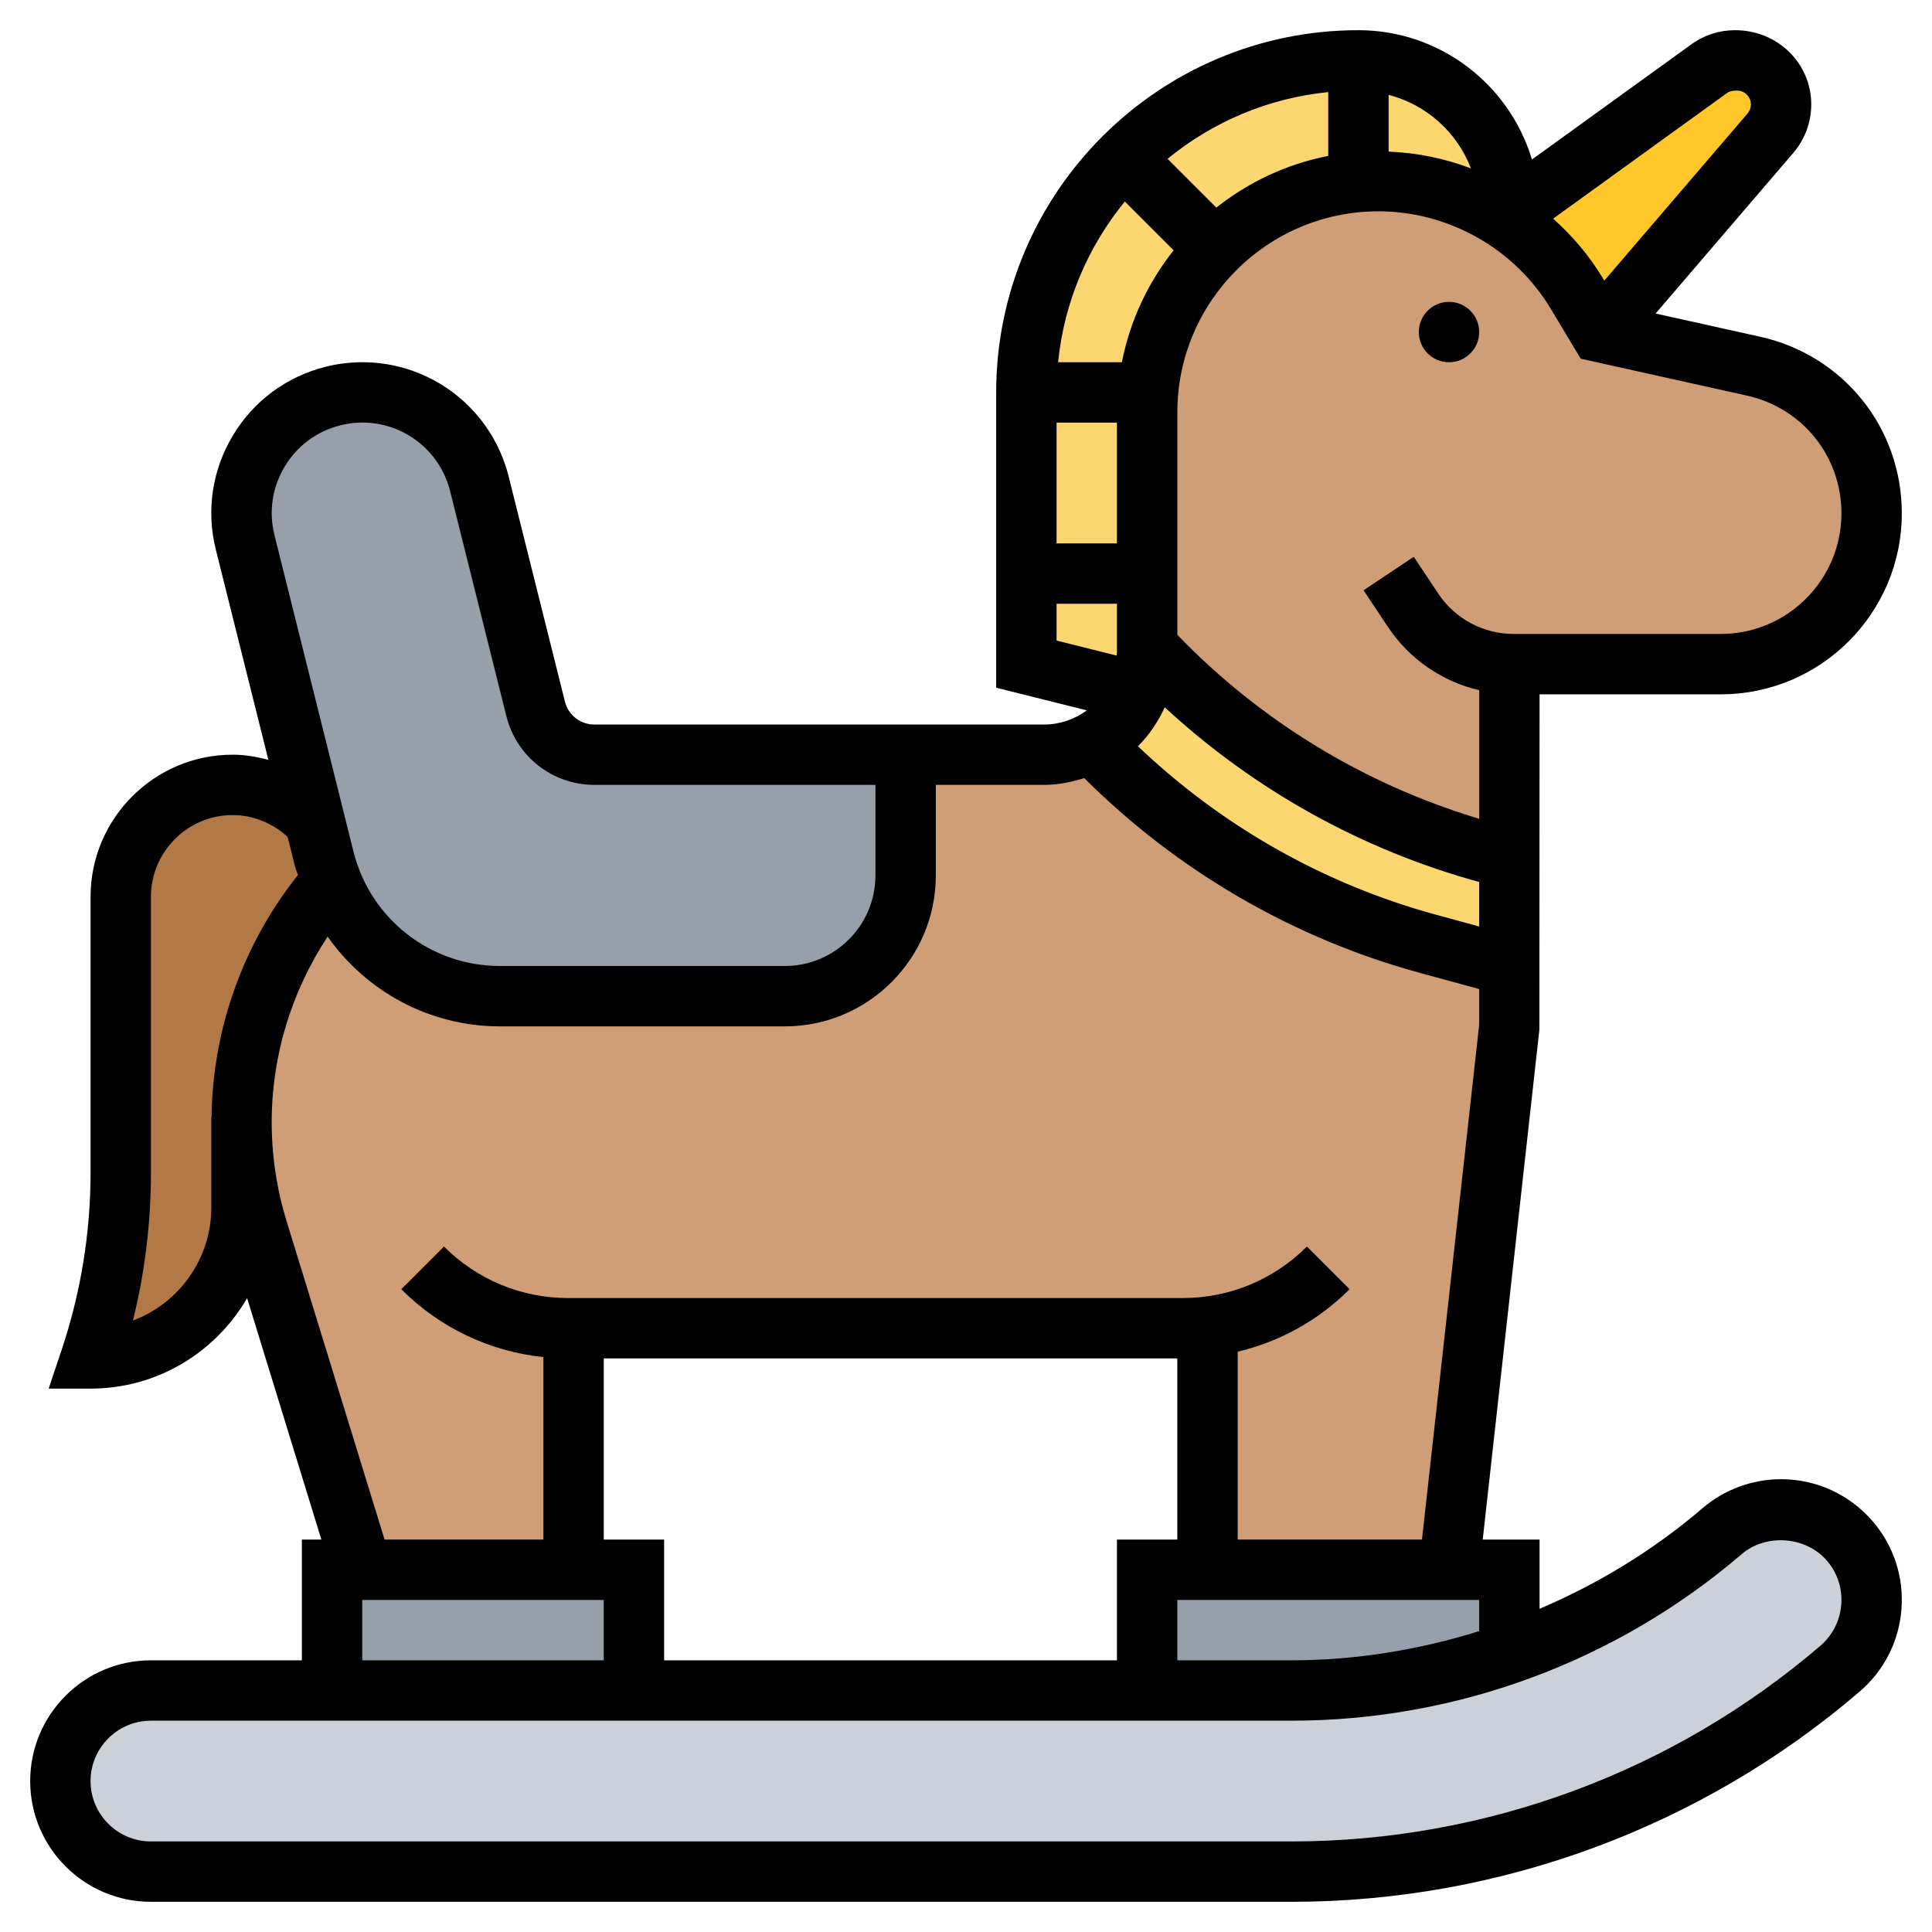
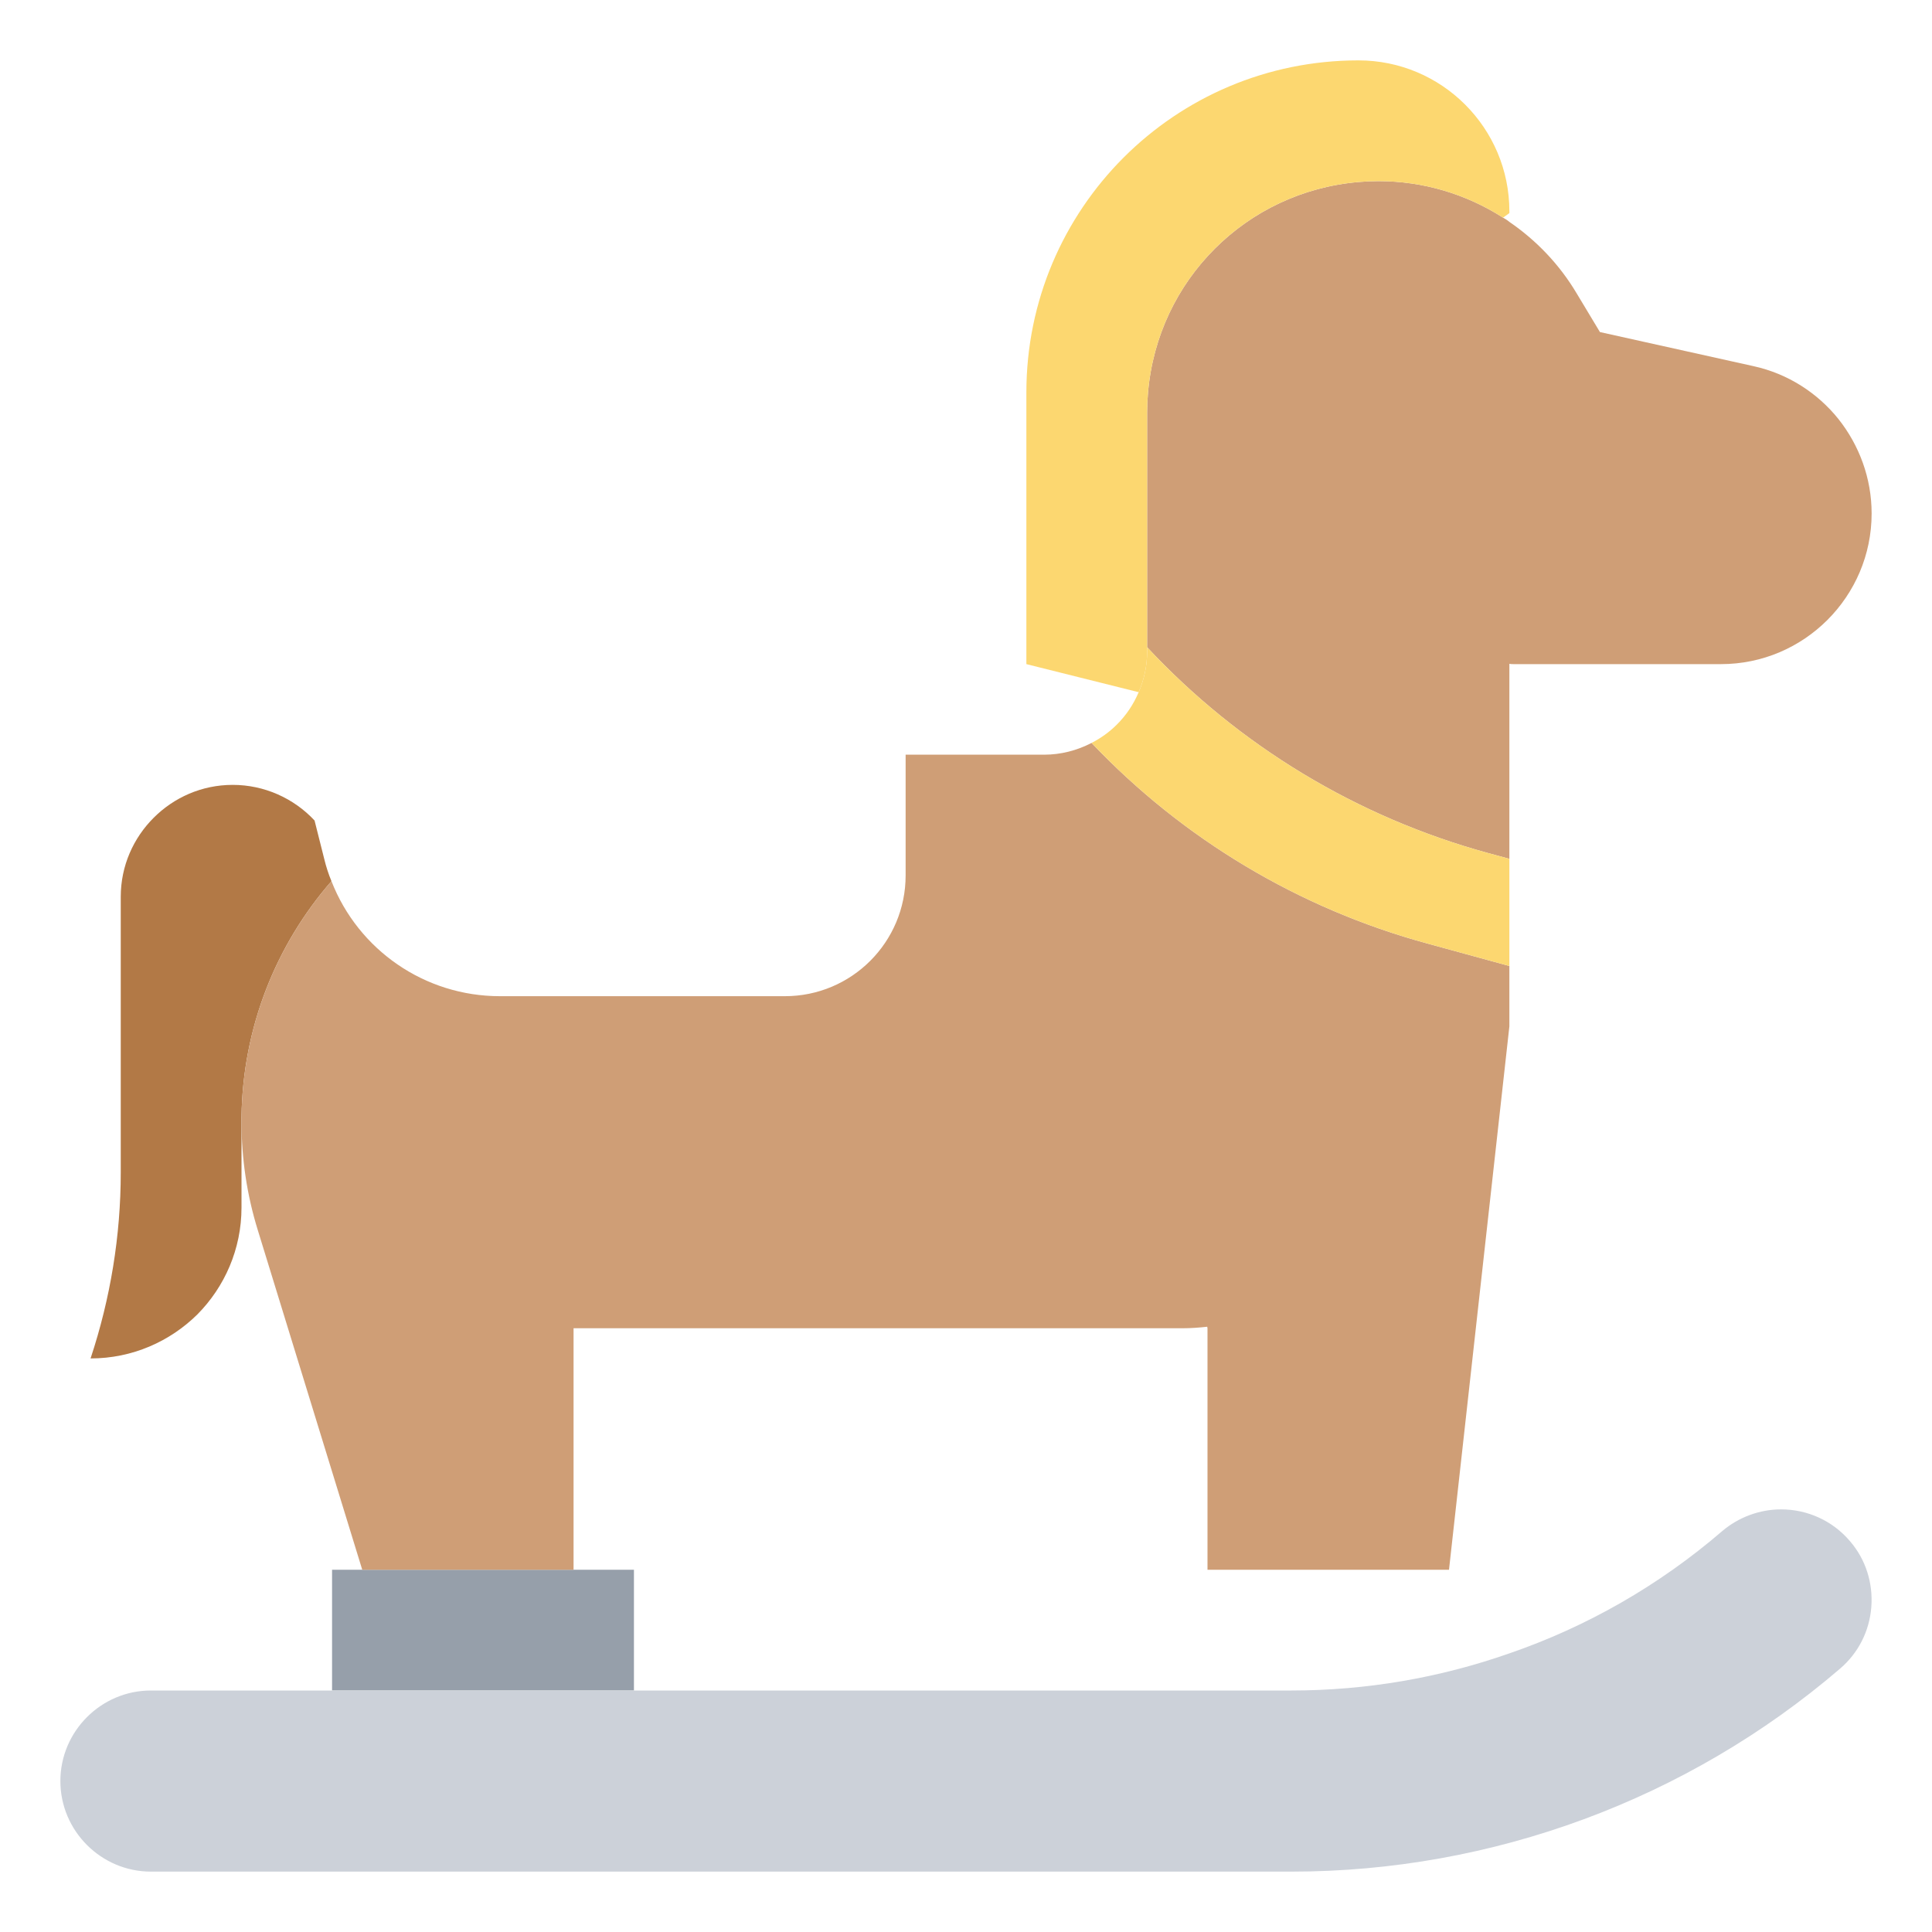
<svg xmlns="http://www.w3.org/2000/svg" id="Layer_5" enable-background="new 0 0 64 64" height="512" viewBox="0 0 64 64" width="512">
  <g>
    <g>
      <path d="m21 52v4h-10v-4h1 7z" fill="#969faa" />
-       <path d="m50 52v2.77c-2.31.81-4.74 1.23-7.22 1.23h-4.78v-4h2 8z" fill="#969faa" />
      <path d="m50 54.77c2.56-.88 4.96-2.25 7.05-4.05.54-.46 1.24-.72 1.95-.72.88 0 1.71.38 2.28 1.05.52.6.77 1.38.71 2.18s-.43 1.53-1.04 2.05c-5.05 4.33-11.51 6.72-18.17 6.72h-37.78c-1.65 0-3-1.35-3-3s1.35-3 3-3h6 10 17 4.78c2.48 0 4.91-.42 7.22-1.23z" fill="#ccd1d9" />
      <path d="m10.98 29.19c-1.83 2.1-2.94 4.83-2.98 7.81v.17 2.83c0 1.38-.56 2.63-1.46 3.54-.91.9-2.16 1.46-3.54 1.46.66-1.99 1-4.07 1-6.16v-9.13c0-1.03.42-1.95 1.09-2.62s1.59-1.09 2.62-1.09c1.04 0 2.02.44 2.71 1.18l.32 1.27c.06.25.14.5.24.74z" fill="#b27946" />
      <path d="m39.99 43.95c-.27.03-.54.05-.82.05h-20.17v8h-7l-3.46-11.25c-.36-1.16-.54-2.37-.54-3.58v-.17c.04-2.98 1.15-5.71 2.98-7.81.89 2.28 3.09 3.81 5.58 3.81h9.44c2.21 0 4-1.79 4-4v-4h4.59c.55 0 1.09-.14 1.57-.39 3.02 3.18 6.87 5.49 11.14 6.65l2.7.74v2l-2 18h-8v-8z" fill="#cf9e76" />
      <path d="m50 21.99v.01 6.45l-.7-.19c-4.35-1.19-8.26-3.56-11.3-6.82v-2.44-5.34c0-.22.01-.44.03-.66.16-1.86.97-3.52 2.21-4.76s2.9-2.05 4.76-2.21c.22-.02.44-.03.66-.03 1.49 0 2.91.43 4.13 1.21.07.04.14.08.21.14.89.61 1.66 1.41 2.23 2.37l.77 1.28 5.09 1.13c1.14.25 2.12.89 2.81 1.75.69.87 1.1 1.96 1.1 3.13 0 2.75-2.24 4.99-4.99 4.99h-6.87c-.05 0-.09 0-.14-.01z" fill="#cf9e76" />
-       <path d="m52.23 9.72c-.57-.96-1.34-1.76-2.23-2.37v-.29l6.62-4.78c.25-.18.55-.28.85-.28h.07c.81 0 1.46.65 1.46 1.46 0 .35-.12.69-.35.95l-5.65 6.59z" fill="#ffc729" />
      <path d="m45 2c-3.04 0-5.79 1.23-7.78 3.22s-3.22 4.74-3.22 7.78v6 3l3.72.93c.18-.42.28-.87.28-1.34v-.15-2.44-5.34c0-.22.01-.44.03-.66.16-1.86.97-3.52 2.21-4.76s2.9-2.05 4.76-2.21c.22-.02.44-.03.66-.03 1.49 0 2.91.43 4.13 1.21l.21-.15v-.06c0-2.76-2.24-5-5-5z" fill="#fcd770" />
      <path d="m38 21.44c3.04 3.26 6.95 5.63 11.3 6.82l.7.19v3.55l-2.7-.74c-4.27-1.16-8.12-3.47-11.14-6.65.31-.16.59-.36.84-.61.31-.31.55-.67.72-1.07.18-.42.28-.87.28-1.34z" fill="#fcd770" />
-       <path d="m10.74 28.45-.32-1.27-2.3-9.21c-.26-1.03-.1-2.11.45-3.03.55-.91 1.42-1.56 2.46-1.82.3-.08.64-.12.97-.12 1.84 0 3.44 1.25 3.88 3.03l1.87 7.46c.22.89 1.02 1.51 1.94 1.51h5.53 2.68 2.1v4c0 2.21-1.79 4-4 4h-9.44c-2.49 0-4.69-1.53-5.58-3.81-.1-.24-.18-.49-.24-.74z" fill="#969faa" />
    </g>
    <g>
-       <path d="m59 49c-.952 0-1.876.341-2.603.962-1.627 1.395-3.455 2.502-5.397 3.332v-2.294h-1.883l1.877-16.89.006-11.11h6.006c3.306 0 5.994-2.689 5.994-5.994 0-2.831-1.93-5.237-4.693-5.851l-3.463-.769 4.565-5.325c.381-.446.591-1.015.591-1.601 0-1.356-1.104-2.46-2.527-2.46-.521 0-1.019.161-1.441.466l-5.284 3.818c-.741-2.474-3.036-4.284-5.748-4.284-6.617 0-12 5.383-12 12v9.781l3.003.751c-.41.3-.899.469-1.417.469h-6.685-2.681-5.534c-.46 0-.858-.312-.971-.757l-1.864-7.456c-.558-2.23-2.551-3.789-4.847-3.789-.414 0-.837.053-1.214.15-1.299.324-2.392 1.135-3.077 2.28-.688 1.146-.887 2.49-.562 3.783l1.739 6.958c-.385-.101-.778-.17-1.182-.17-2.596 0-4.708 2.112-4.708 4.708v9.13c0 1.99-.319 3.957-.948 5.846l-.44 1.316h1.388c2.213 0 4.146-1.208 5.186-2.996l2.46 7.996h-.646v4h-5c-2.206 0-4 1.794-4 4s1.794 4 4 4h37.78c6.9 0 13.585-2.473 18.821-6.962.812-.695 1.305-1.666 1.387-2.732s-.256-2.1-.949-2.906c-.76-.889-1.868-1.4-3.039-1.4zm-16.22 6h-3.78v-2h10v1.033c-2.001.624-4.093.967-6.22.967zm-22.78-4v-6h19v6h-2v4h-15v-4zm24-45.836c-1.382.27-2.645.871-3.708 1.714l-1.616-1.616c1.482-1.214 3.316-2.011 5.324-2.211zm-5.122 3.128c-.843 1.063-1.444 2.326-1.714 3.708h-2.113c.2-2.008.998-3.842 2.211-5.324zm-1.878 5.708v4h-2v-4zm1.584 9.43c2.954 2.731 6.518 4.718 10.416 5.787v1.474l-1.438-.392c-3.709-1.012-7.094-2.937-9.868-5.58.004-.004.009-.007.014-.011.374-.375.66-.811.876-1.278zm22.416-6.424c0 2.202-1.792 3.994-3.994 3.994h-6.865c-1.005 0-1.938-.5-2.496-1.336l-.812-1.219-1.664 1.109.812 1.219c.714 1.07 1.797 1.805 3.02 2.091v4.26c-3.803-1.141-7.241-3.234-10-6.094v-7.368c-.001-3.673 2.987-6.662 6.661-6.662 2.327 0 4.516 1.239 5.712 3.234l.989 1.648 5.51 1.224c1.841.411 3.127 2.014 3.127 3.9zm-3.798-13.919c.079-.057.173-.087.338-.087.254 0 .46.207.46.46 0 .109-.039.216-.11.299l-4.746 5.537-.055-.091c-.446-.743-1.007-1.395-1.639-1.962zm-8.475 2.491c-.865-.33-1.784-.518-2.727-.556v-1.88c1.255.326 2.268 1.239 2.727 2.436zm-13.727 14.422h2v1.586c0 .044-.01.086-.013.13l-1.987-.497zm-25.57-4.543c.411-.688 1.066-1.173 1.854-1.37.221-.057.477-.089.721-.089 1.377 0 2.572.935 2.907 2.274l1.864 7.456c.334 1.338 1.532 2.272 2.911 2.272h5.534 2.681 1.098v3c0 1.654-1.346 3-3 3h-9.438c-2.299 0-4.294-1.558-4.852-3.788l-2.618-10.485c-.195-.776-.075-1.582.338-2.27zm-2.43 24.543c0 1.712-1.081 3.176-2.597 3.746.397-1.604.597-3.249.597-4.908v-9.13c0-1.493 1.215-2.708 2.708-2.708.677 0 1.323.268 1.82.722l.244.976c.025.1.069.189.098.287-1.812 2.279-2.825 5.094-2.862 8.015h-.008zm2.494.455c-.328-1.066-.494-2.171-.494-3.285 0-2.197.657-4.328 1.853-6.143 1.282 1.818 3.378 2.973 5.709 2.973h9.438c2.757 0 5-2.243 5-5v-3h3.586c.46 0 .903-.09 1.33-.225 3.085 3.072 6.911 5.304 11.12 6.453l1.964.536v1.181l-1.895 17.055h-6.105v-6.223c1.392-.332 2.671-1.033 3.707-2.07l-1.414-1.414c-1.101 1.101-2.564 1.707-4.121 1.707h-20.344c-1.557 0-3.021-.606-4.121-1.707l-1.414 1.414c1.281 1.281 2.929 2.062 4.707 2.248v6.045h-5.261zm2.506 12.545h8v2h-8zm48.301 1.52c-4.875 4.179-11.098 6.48-17.521 6.48h-37.78c-1.103 0-2-.897-2-2s.897-2 2-2h37.78c5.469 0 10.767-1.96 14.917-5.518.812-.693 2.132-.589 2.823.219.347.403.515.918.474 1.451s-.287 1.019-.693 1.368z" />
-       <circle cx="48" cy="11" r="1" />
-     </g>
+       </g>
  </g>
</svg>